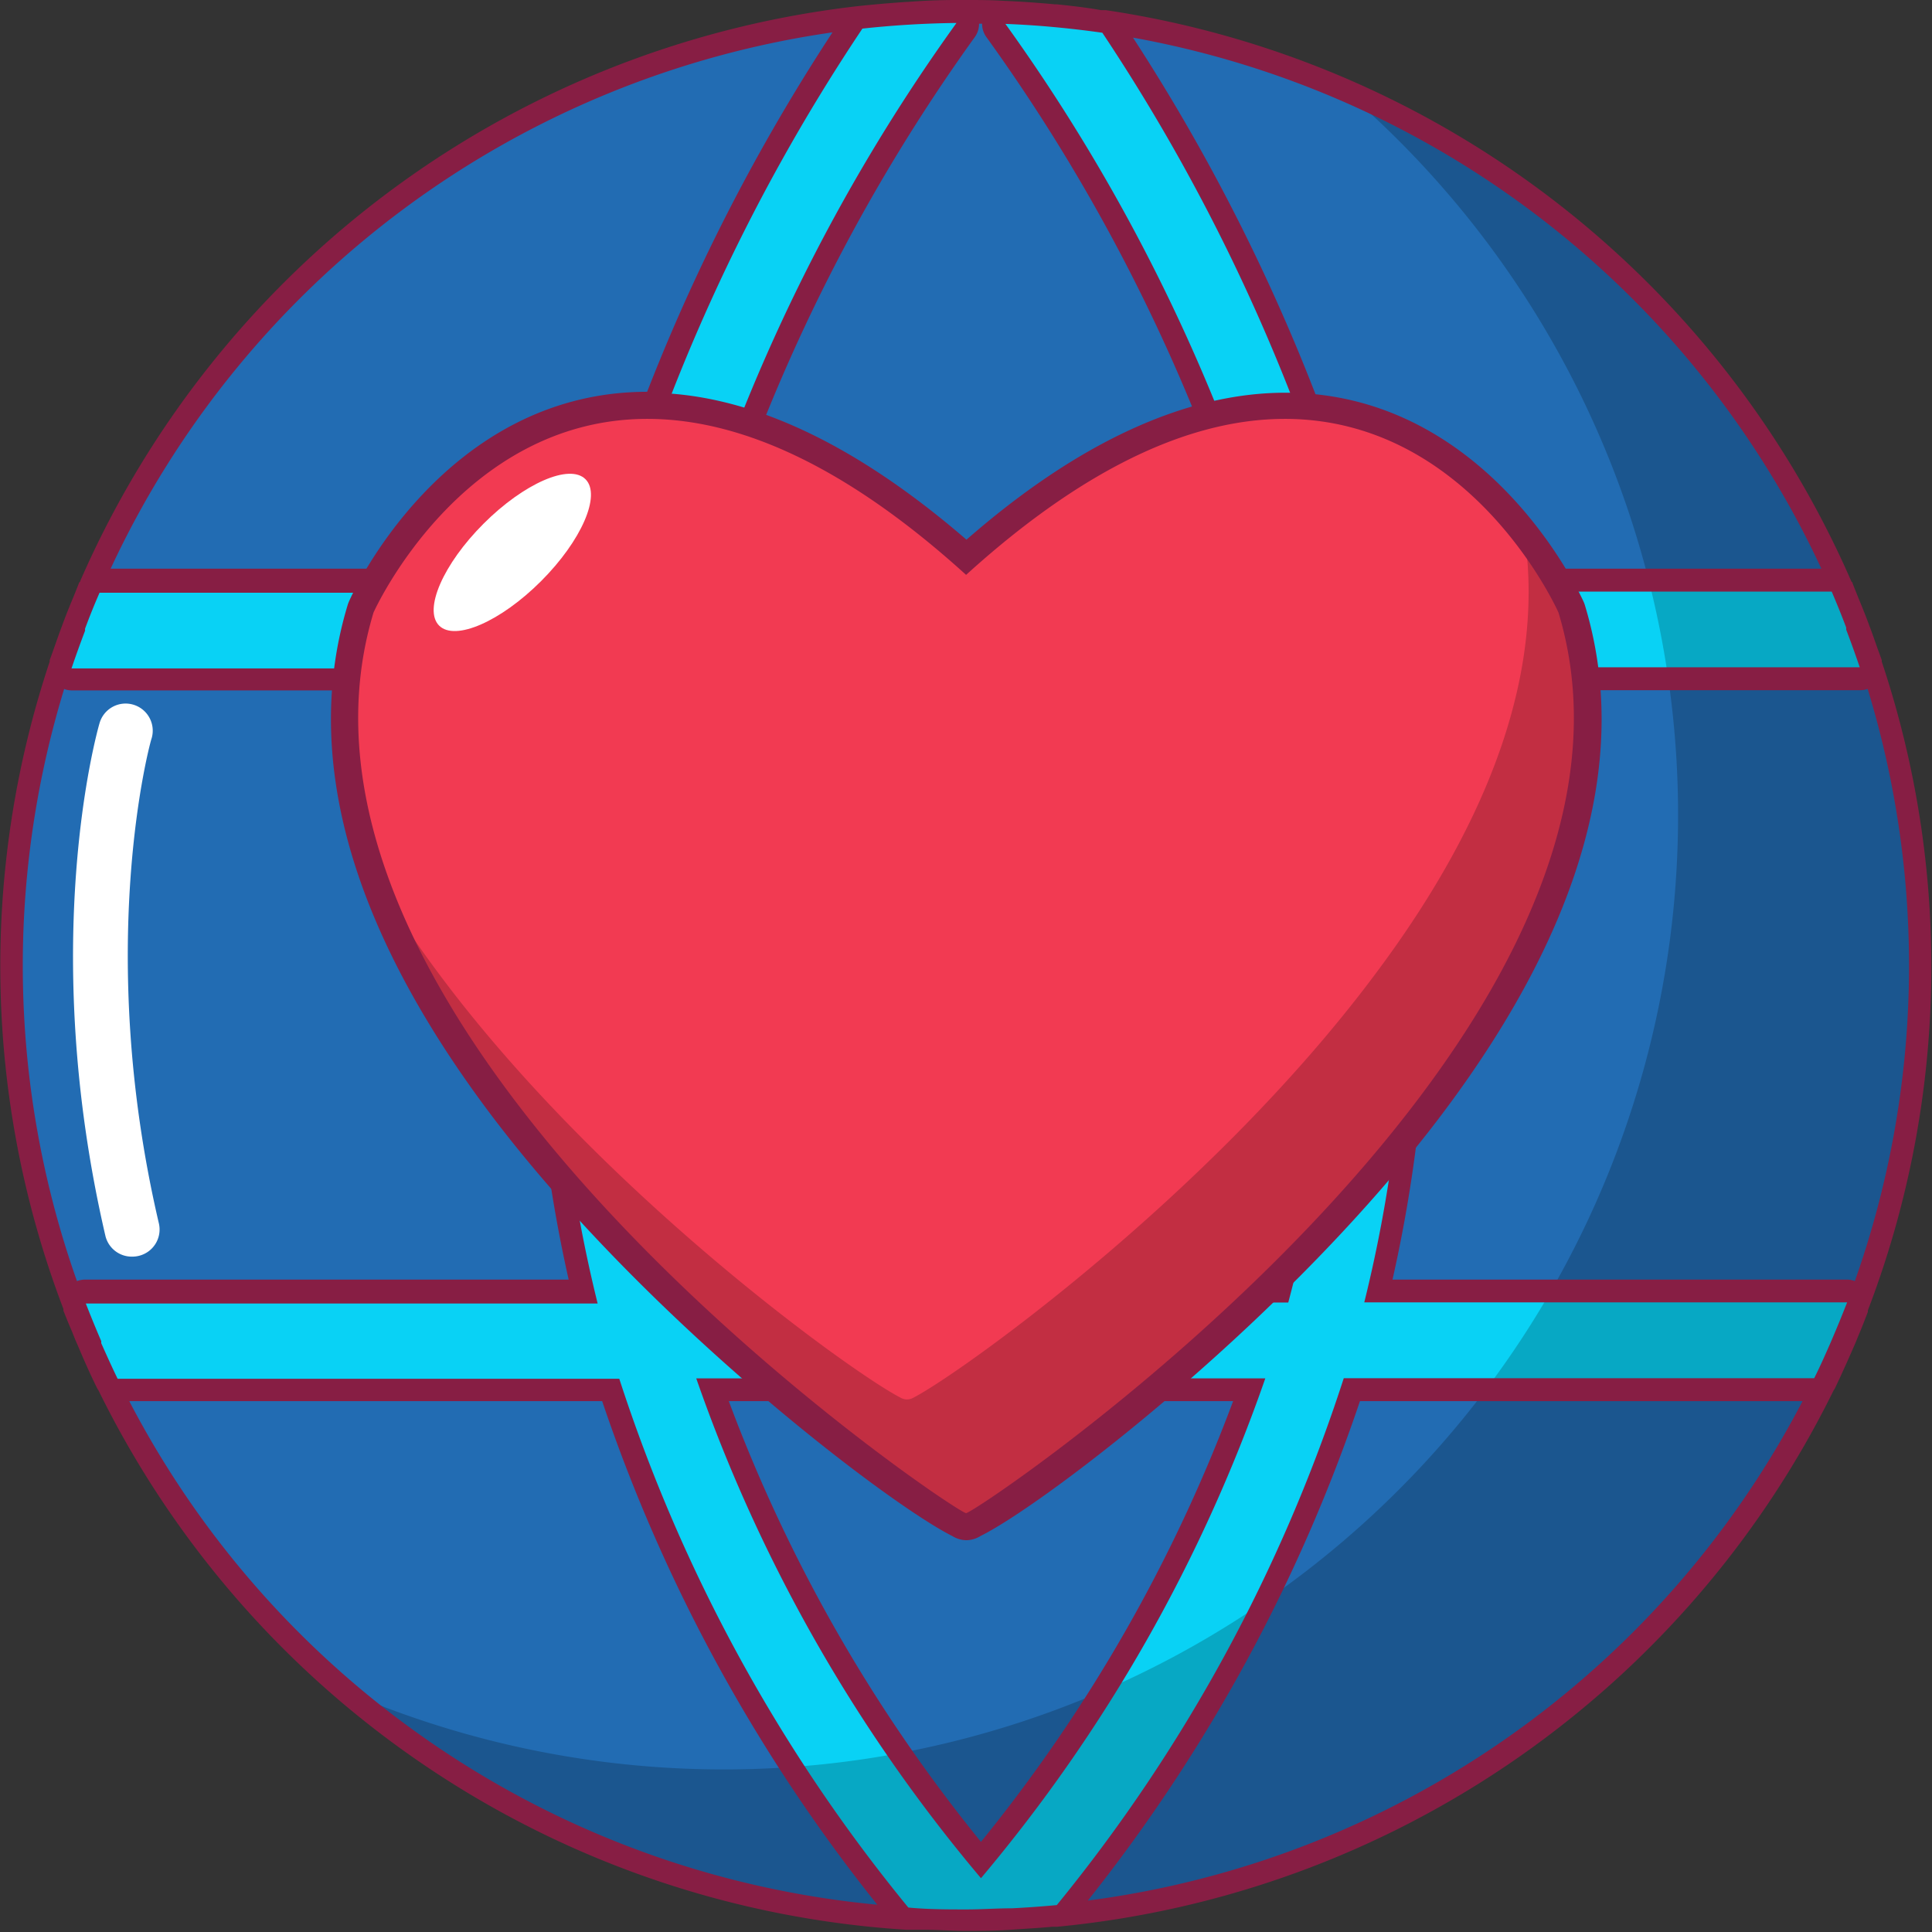
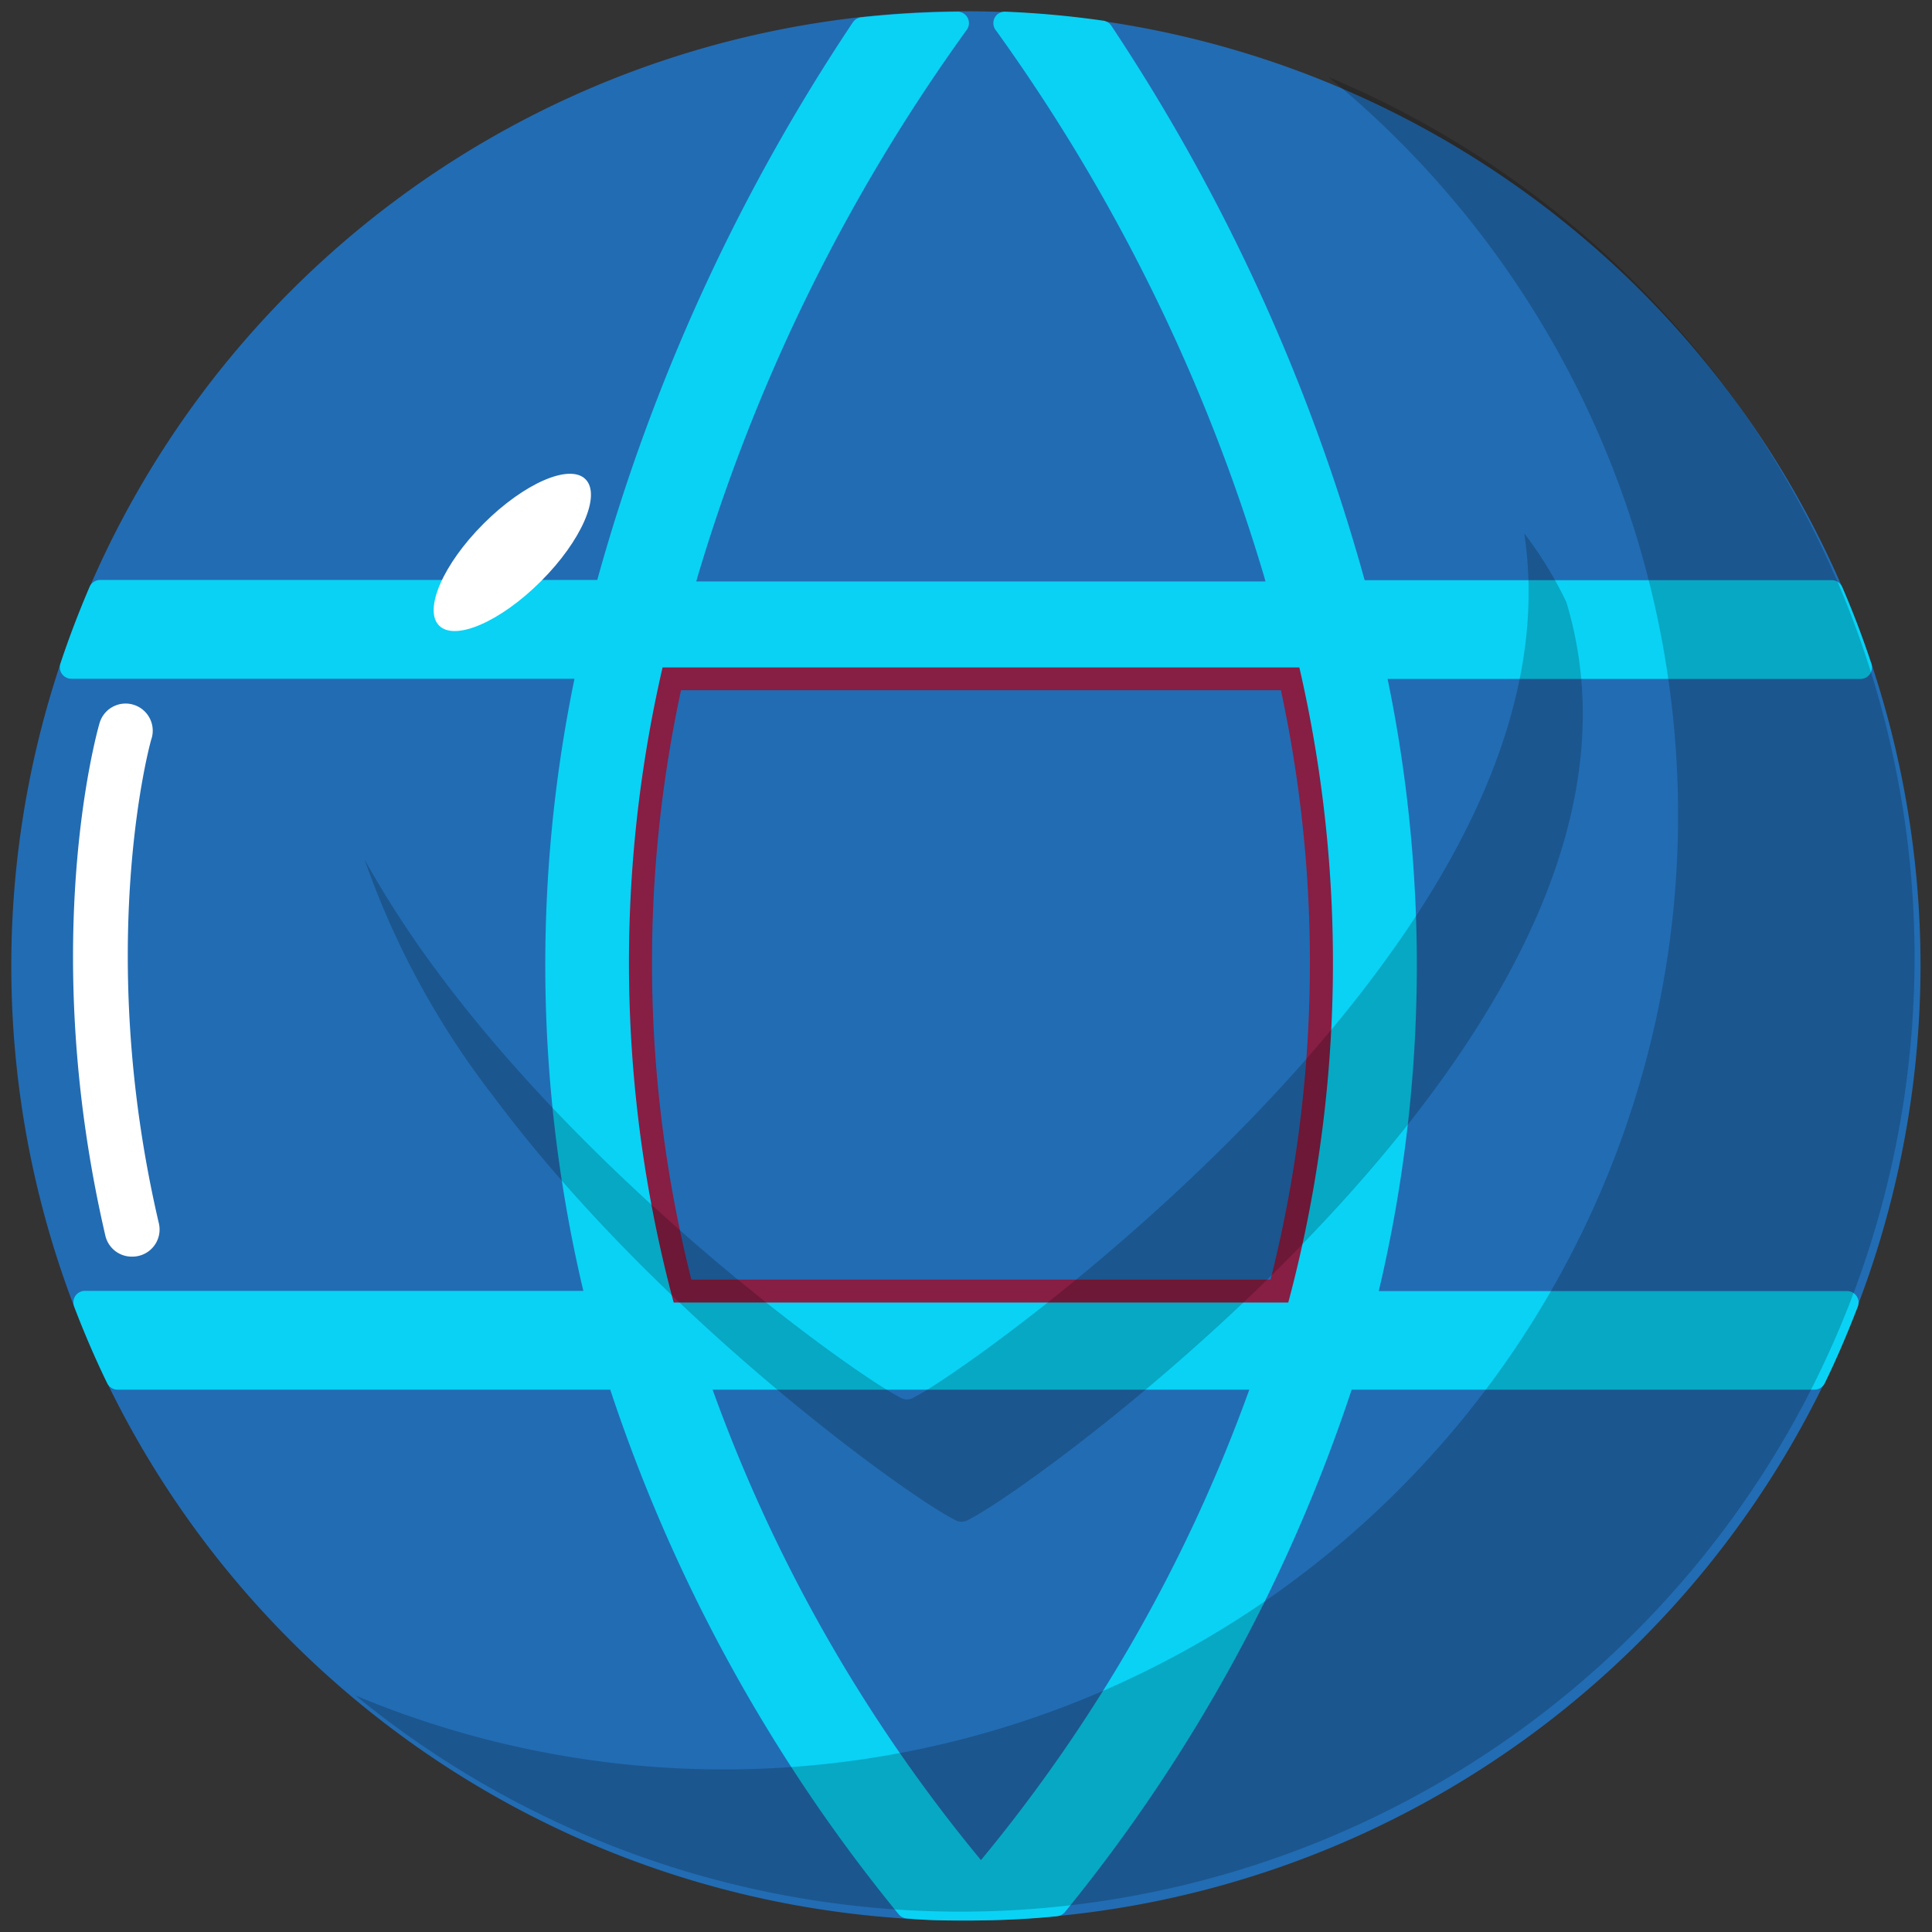
<svg xmlns="http://www.w3.org/2000/svg" viewBox="0 0 102.67 102.67">
  <rect x="0" y="0" width="102.67" height="102.67" fill="#333333" stroke="none" />
  <defs>
    <style>.cls-1{fill:#226cb3;}.cls-2{fill:#09d2f5;}.cls-3{opacity:0.2;}.cls-4{fill:#871e44;}.cls-5{fill:#f23a52;}.cls-6{fill:#fff;}</style>
  </defs>
  <title>Ресурс 2</title>
  <g id="Слой_2" data-name="Слой 2">
    <g id="Layer_1" data-name="Layer 1">
      <path class="cls-1" d="M51.33,102.06a50.73,50.73,0,1,1,50.73-50.73A50.78,50.78,0,0,1,51.33,102.06Z" />
      <path class="cls-2" d="M51.33,102.06c-1,0-1.95,0-3.14-.11a.61.61,0,0,1-.44-.23A87.48,87.48,0,0,1,32.43,73.85H6.25a.61.61,0,0,1-.55-.34c-.62-1.27-1.21-2.64-1.76-4.08a.61.61,0,0,1,.57-.83H31a75.22,75.22,0,0,1-.47-32.53H3.79a.61.61,0,0,1-.58-.8c.47-1.42,1-2.79,1.55-4.08a.61.61,0,0,1,.56-.37H31.74A102.59,102.59,0,0,1,45.32,1.19a.61.61,0,0,1,.44-.27c1.67-.18,3.38-.28,5.1-.3h0a.61.61,0,0,1,.49,1,96.88,96.88,0,0,0-14.27,29l-.08.28H67.25l-.08-.29A96.86,96.86,0,0,0,52.93,1.62a.61.61,0,0,1,.49-1h0a51.3,51.3,0,0,1,5.22.48.61.61,0,0,1,.42.27A102.6,102.6,0,0,1,72.52,30.83H97.34a.61.61,0,0,1,.56.37c.56,1.29,1.08,2.66,1.55,4.08a.61.61,0,0,1-.58.8H73.74a75.21,75.21,0,0,1-.47,32.53H98.16a.61.61,0,0,1,.57.82c-.55,1.43-1.14,2.81-1.76,4.08a.61.61,0,0,1-.55.34H71.83A87.39,87.39,0,0,1,56.6,101.6a.61.61,0,0,1-.42.23C54.53,102,52.9,102.06,51.33,102.06ZM37.87,73.85a83.8,83.8,0,0,0,14.26,25,83.8,83.8,0,0,0,14.26-25ZM68,68.61a69.45,69.45,0,0,0,.57-32.53H35.7a69.44,69.44,0,0,0,.57,32.53Z" />
      <g class="cls-3">
        <path d="M70.61,4.1a50.71,50.71,0,0,1-51.72,86,50.71,50.71,0,1,0,51.72-86Z" />
      </g>
-       <path class="cls-4" d="M99.26,69.72s0-.05,0-.08A51.15,51.15,0,0,0,100,35.16s0-.05,0-.08c-.07-.2-.14-.39-.21-.58-.14-.39-.27-.78-.42-1.17-.2-.55-.41-1.07-.63-1.6l-.18-.45L98.45,31s0-.06-.06-.09A51.47,51.47,0,0,0,58.77.54h0l-.25,0C57.73.4,56.94.31,56.16.23h-.1Q54.78.11,53.49.05h-.06C52.73,0,52,0,51.33,0h-.52Q49.53,0,48.26.1h-.06Q47,.18,45.73.31h0A51.45,51.45,0,0,0,4.27,30.86s0,.06-.06.09l-.13.33-.18.45c-.22.52-.43,1.05-.63,1.6-.15.39-.28.78-.42,1.17-.07.2-.14.39-.21.58,0,0,0,.05,0,.08a51.16,51.16,0,0,0,.73,34.4s0,.06,0,.09c.15.38.3.75.46,1.12.09.22.17.44.27.65.34.81.69,1.6,1.06,2.35a1.12,1.12,0,0,0,.07.11,51.41,51.41,0,0,0,42.92,28.67h0l.87,0c.81,0,1.55.06,2.26.06s1.62,0,2.45-.06,1.47-.09,2.2-.16l.26,0h0A51.43,51.43,0,0,0,97.44,73.89a1.16,1.16,0,0,0,.07-.11c.36-.75.71-1.54,1.06-2.34.09-.21.17-.42.26-.63S99.12,70.09,99.26,69.72Zm-.69-1.64a1.19,1.19,0,0,0-.41-.08H74a75.78,75.78,0,0,0,.44-31.32H98.87a1.21,1.21,0,0,0,.38-.07,50.25,50.25,0,0,1-.68,31.47Zm-1.29,3.27c-.28.64-.56,1.27-.87,1.89h-25a86.14,86.14,0,0,1-15.25,28h0q-1.18.11-2.37.17c-.8,0-1.61.06-2.42.06-1,0-2.07,0-3.1-.1h0a86.22,86.22,0,0,1-15.36-28.1H6.25c-.3-.62-.59-1.26-.87-1.89l0-.11q-.43-1-.82-2H31.76a74.65,74.65,0,0,1-.5-33.75H3.8q.34-1,.72-2l0-.11q.37-1,.77-1.91H32.21A101.23,101.23,0,0,1,45.83,1.52q2.48-.27,5-.3h0A97.5,97.5,0,0,0,36.5,30.38c-.1.36-.17.71-.27,1.06H68c-.1-.35-.17-.71-.27-1.06A97.49,97.49,0,0,0,53.43,1.27h0q1.3.05,2.59.17h0q1.29.12,2.56.3A101.16,101.16,0,0,1,72.05,31.44H97.34c.27.63.53,1.27.77,1.91l0,.11q.38,1,.72,2H73a74.65,74.65,0,0,1-.5,33.75H98.16q-.39,1-.82,2ZM52.44,2a96.46,96.46,0,0,1,14,28.25H37.81a96.47,96.47,0,0,1,14-28.29,1.21,1.21,0,0,0,.22-.7h.16A1.2,1.2,0,0,0,52.44,2ZM96.79,30.22H73A103,103,0,0,0,60.21,2,50.17,50.17,0,0,1,96.79,30.22ZM44.24,1.72a103,103,0,0,0-13,28.5H5.88A50.16,50.16,0,0,1,44.24,1.72ZM3.42,36.62a1.21,1.21,0,0,0,.38.07h26A75.78,75.78,0,0,0,30.22,68H4.51a1.21,1.21,0,0,0-.42.08,50.25,50.25,0,0,1-.68-31.47ZM6.87,74.46H32a87.8,87.8,0,0,0,14.62,26.76A50.12,50.12,0,0,1,6.87,74.46ZM57.81,101A87.67,87.67,0,0,0,72.27,74.46H95.79A50.13,50.13,0,0,1,57.81,101Z" />
      <path class="cls-4" d="M35.21,35.47a69.83,69.83,0,0,0,.59,33.75H68.46a69.83,69.83,0,0,0,.59-33.75ZM67.52,68H36.74a68.81,68.81,0,0,1-.55-31.32H68.07A68.81,68.81,0,0,1,67.52,68Z" />
-       <path class="cls-4" d="M52.13,99.81A84,84,0,0,0,67.24,73.25H37A84,84,0,0,0,52.13,99.81Zm0-1.93a83.27,83.27,0,0,1-13.4-23.42h26.8A83.27,83.27,0,0,1,52.13,97.88Z" />
-       <path class="cls-5" d="M51.32,81.13A.75.75,0,0,1,51,81v0C48.5,79.77,35.14,70.18,26.4,58.42c-7.13-9.6-9.57-18.38-7.25-26.08.23-.52,4.94-10.8,15.24-10.8,5.22,0,10.92,2.71,16.94,8,6-5.34,11.71-8,16.94-8,10.3,0,15,10.28,15.21,10.72,2.37,7.82-.11,16.64-7.32,26.29C67.43,70.25,54.17,79.77,51.7,81l0,0a.75.75,0,0,1-.37.11h0Z" />
      <path class="cls-3" d="M83.24,32A20.74,20.74,0,0,0,81,28.34c1.08,7.1-1.59,15-7.95,23.47C64.31,63.52,51,73,48.57,74.26l0,0a.75.75,0,0,1-.37.11h0a.74.74,0,0,1-.37-.11v0C45.37,73,32,63.44,23.28,51.69a54.36,54.36,0,0,1-3.9-6,44.4,44.4,0,0,0,6.78,12.49C34.9,69.94,48.26,79.53,50.73,80.76v0a.75.75,0,0,0,.37.11h0a.75.75,0,0,0,.37-.11l0,0C53.93,79.53,67.19,70,75.93,58.31,83.14,48.66,85.61,39.84,83.24,32Z" />
-       <path class="cls-4" d="M68.27,22.26c10,0,14.55,10.29,14.55,10.29C89.61,55,51.91,80.41,51.34,80.41h0c-.58,0-38.27-25.38-31.49-47.86,0,0,4.6-10.29,14.55-10.29,4.52,0,10.14,2.12,16.94,8.29,6.8-6.17,12.42-8.29,16.94-8.29ZM34.4,20.82C23.63,20.82,18.73,31.51,18.53,32a1.45,1.45,0,0,0-.06.17c-2.39,7.93.08,16.92,7.36,26.72,8.18,11,21.31,21,24.78,22.74l0,0a1.46,1.46,0,0,0,.74.22h0a1.46,1.46,0,0,0,.75-.22l0,0c3.47-1.72,16.59-11.73,24.77-22.74,7.28-9.79,9.75-18.78,7.36-26.71a1.45,1.45,0,0,0-.06-.17c-.2-.45-5.11-11.14-15.87-11.14h0c-5.26,0-11,2.62-16.94,7.81-6-5.18-11.67-7.81-16.94-7.81Z" />
      <path class="cls-6" d="M7,66.78a1.44,1.44,0,0,1-1.4-1.11C2,50.15,5.15,38.9,5.29,38.43a1.44,1.44,0,0,1,2.77.8C8,39.34,5,50.27,8.44,65a1.44,1.44,0,0,1-1.07,1.74A1.49,1.49,0,0,1,7,66.78Z" />
      <ellipse class="cls-6" cx="27.23" cy="29.36" rx="5.5" ry="2.16" transform="translate(-12.79 27.85) rotate(-45)" />
    </g>
  </g>
</svg>